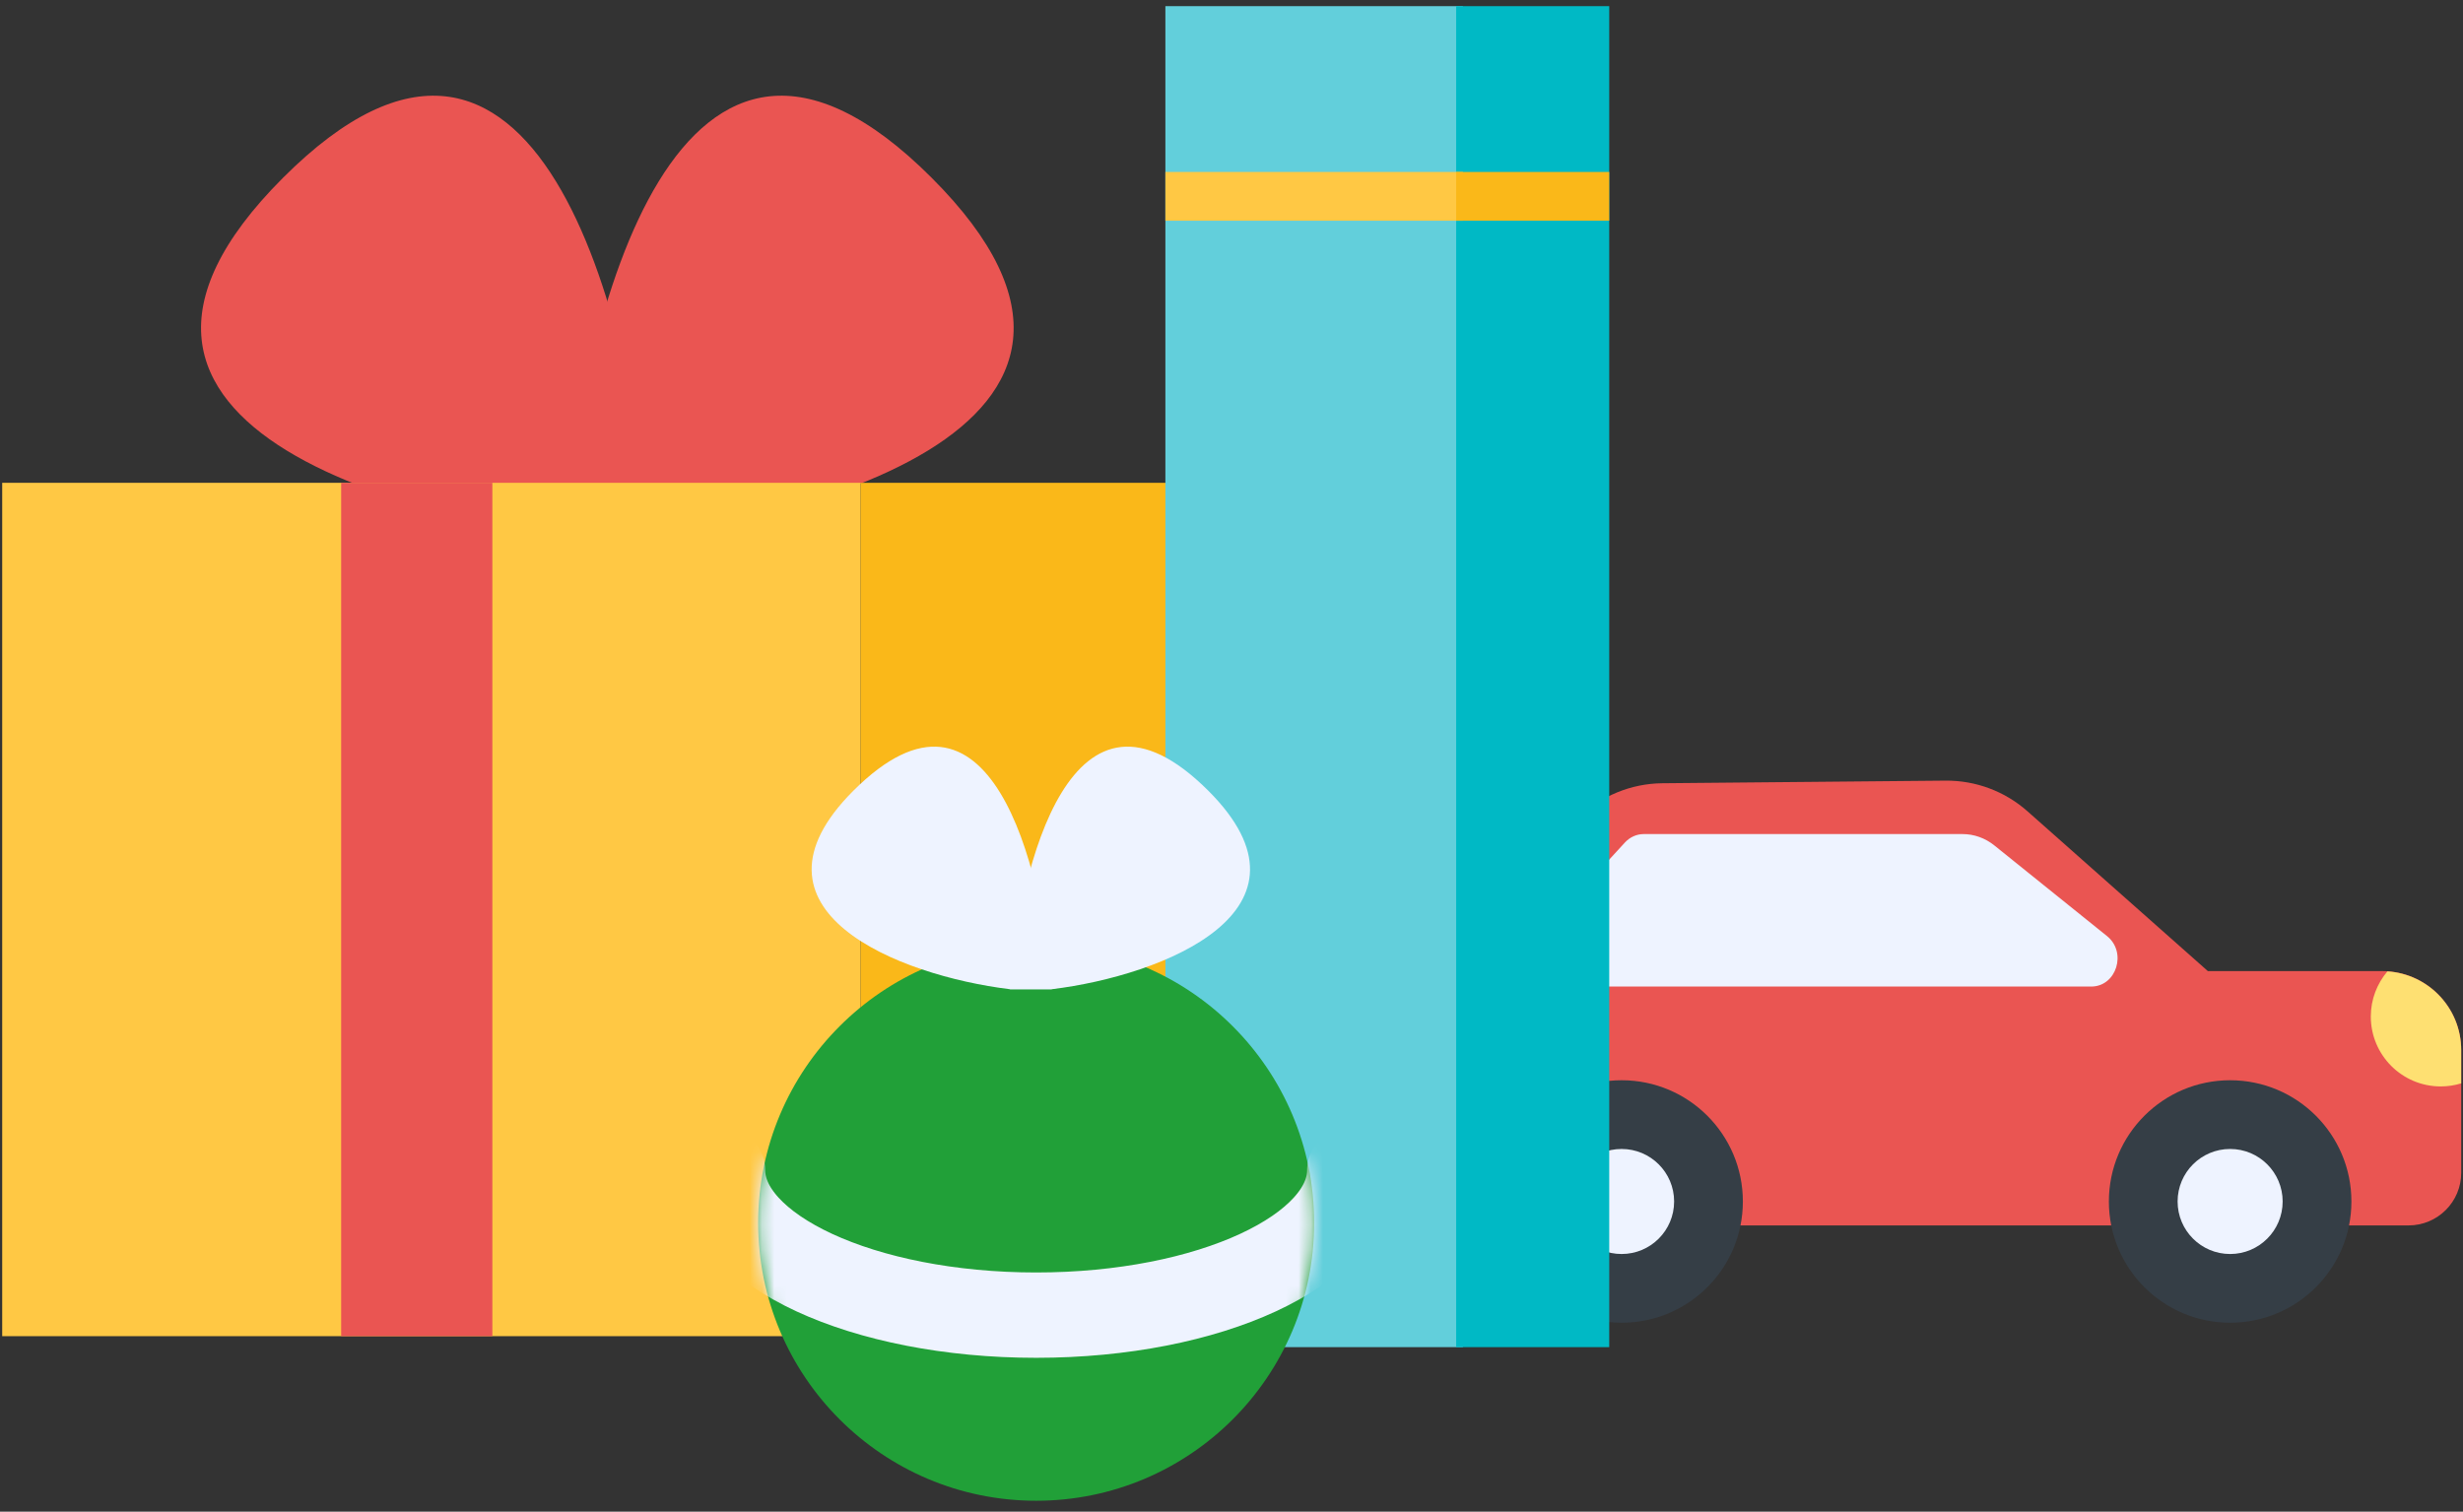
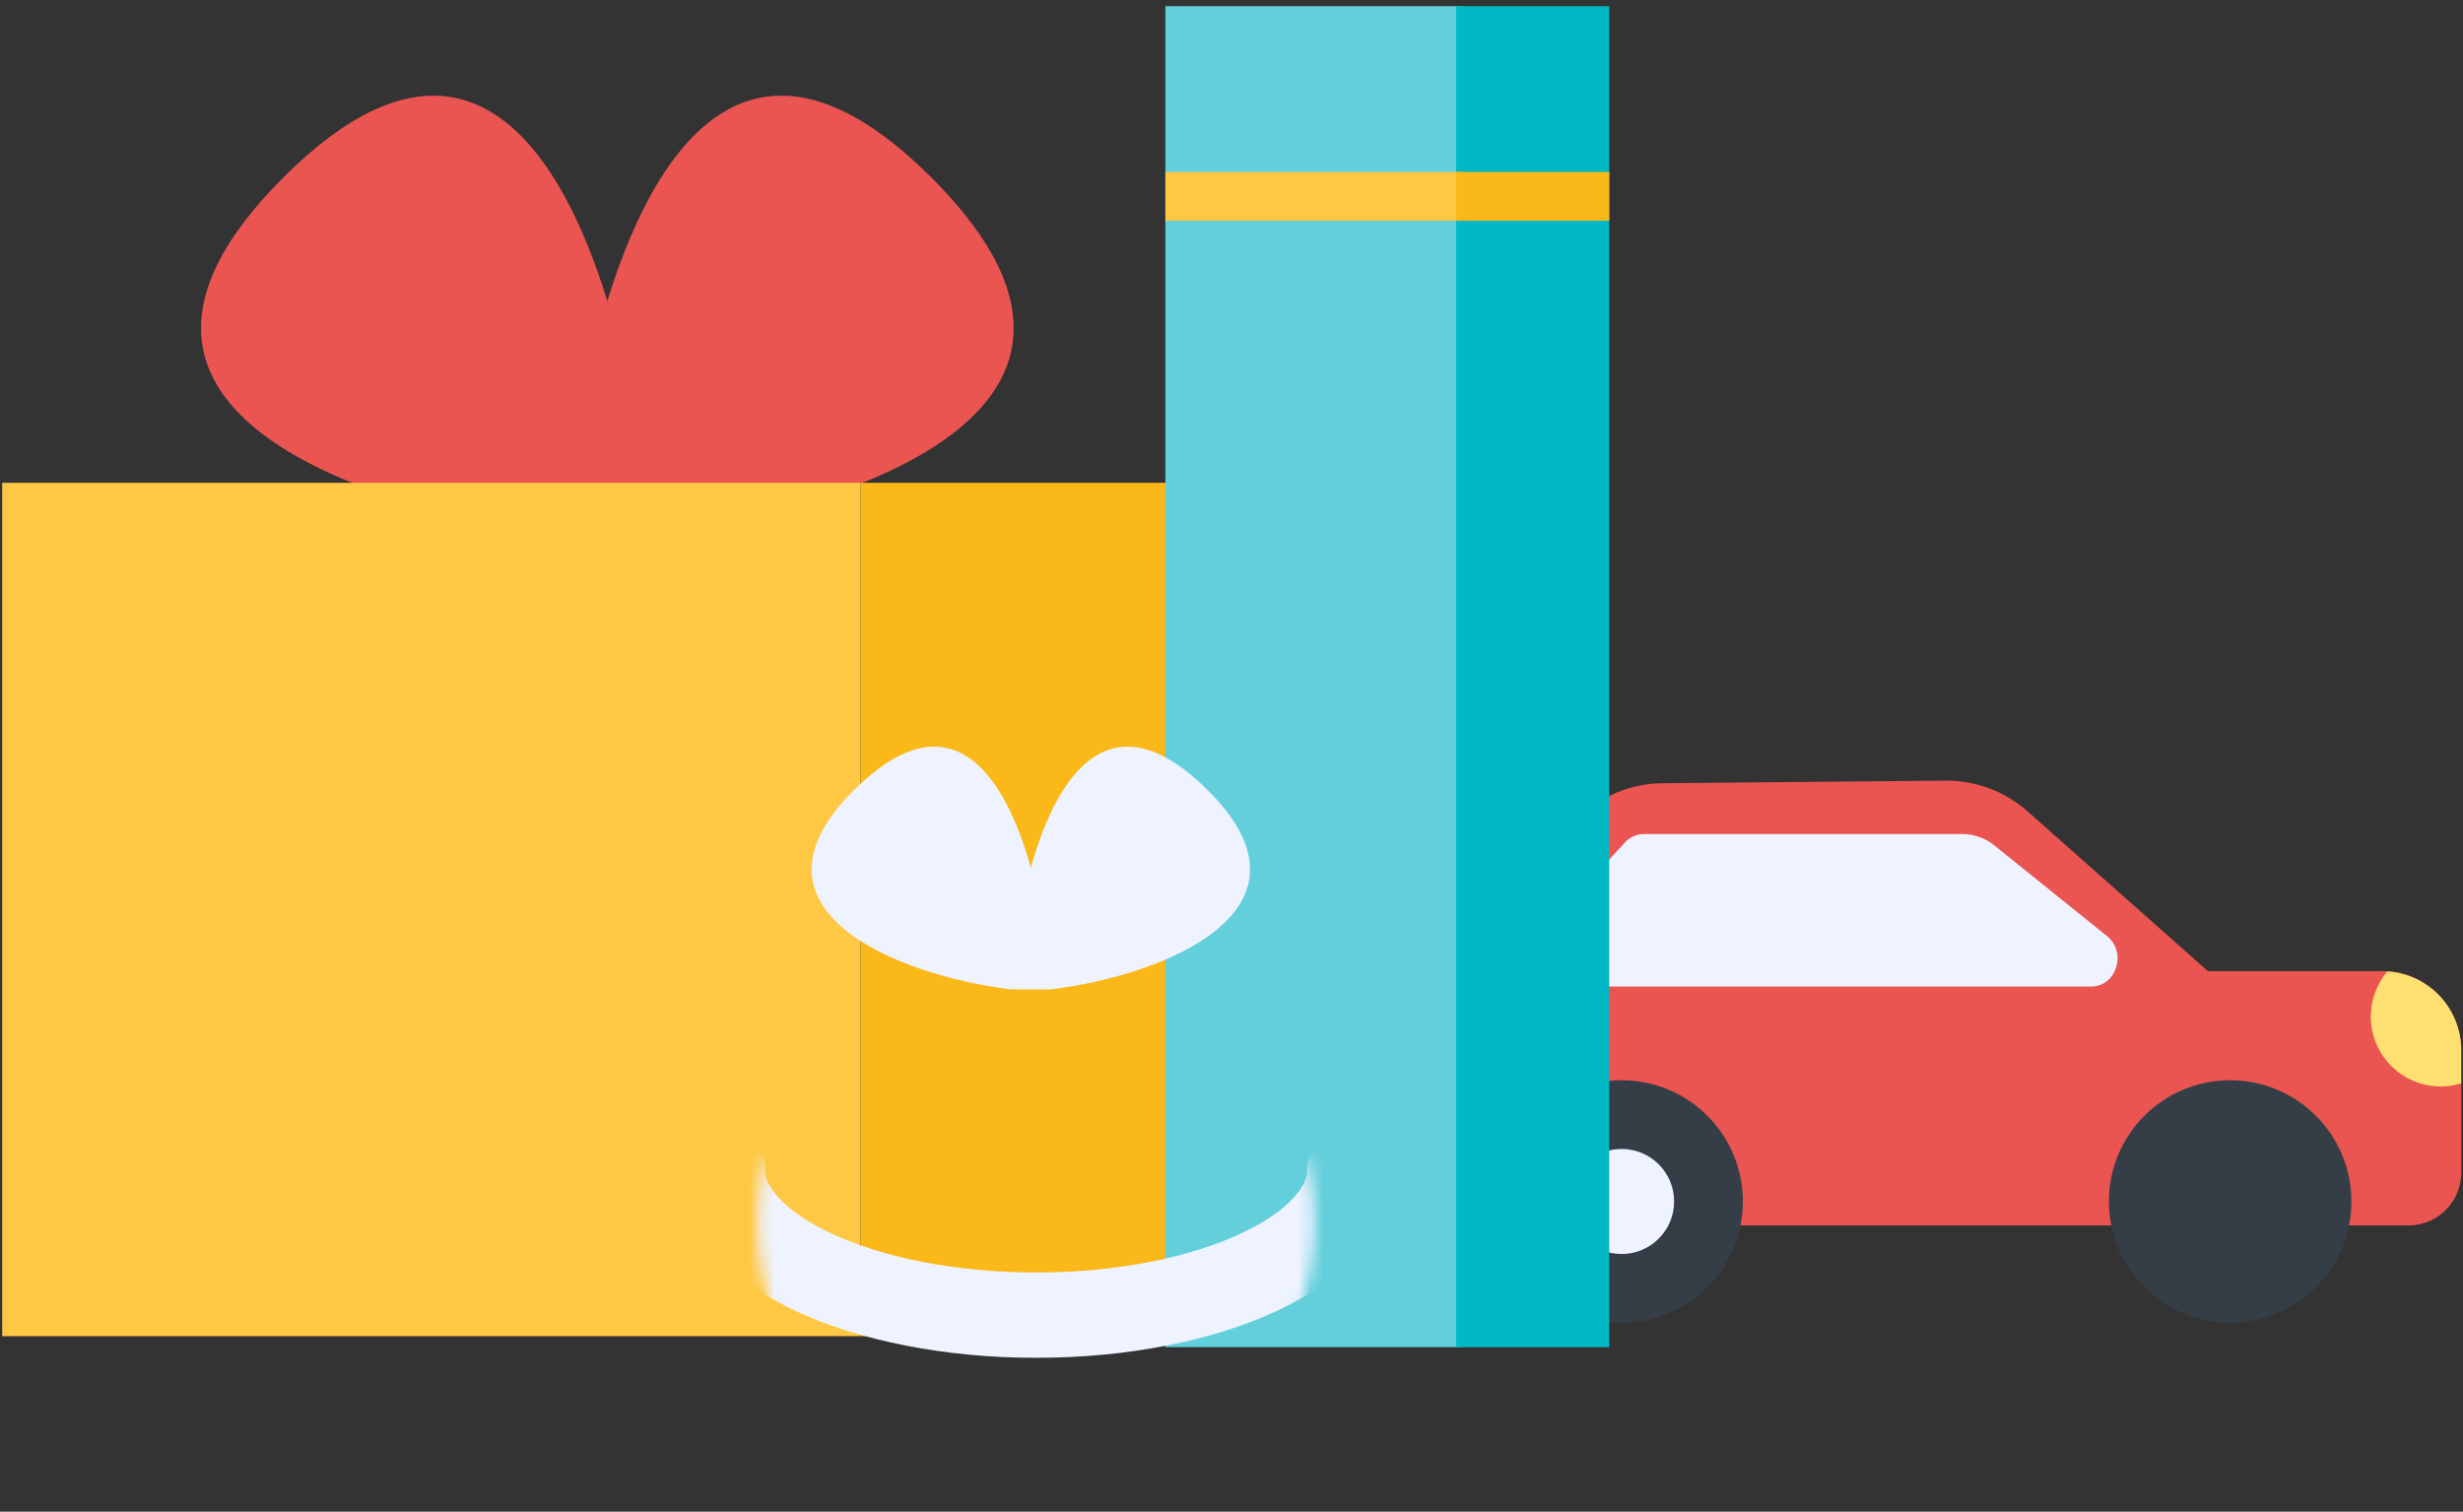
<svg xmlns="http://www.w3.org/2000/svg" width="202" height="124" viewBox="0 0 202 124" fill="none">
  <rect x="0" y="0" width="202" height="124" fill="#333333" stroke="none" />
  <path d="M136.337 64.249C133.762 64.273 131.295 65.29 129.45 67.087L115.692 80.495C114.726 81.436 114.182 82.727 114.182 84.076V96.201C114.182 98.587 116.116 100.52 118.502 100.52H197.534C199.919 100.52 201.854 98.587 201.854 96.201V86.138C201.854 82.56 198.952 79.659 195.374 79.659H181.076L166.284 66.551C164.431 64.909 162.035 64.013 159.56 64.035L136.337 64.249Z" fill="#EA5552" />
-   <path d="M118.614 83.67H114.18V89.118H118.614V83.67Z" fill="#FEE072" />
  <path d="M195.802 79.681C194.953 80.68 194.439 81.973 194.439 83.386C194.439 86.552 197.006 89.119 200.173 89.119C200.757 89.119 201.32 89.03 201.851 88.868V86.139C201.851 82.705 199.179 79.903 195.802 79.681Z" fill="#FEE072" />
  <path d="M142.939 98.557C142.939 104.049 138.486 108.502 132.994 108.502C127.501 108.502 123.049 104.049 123.049 98.557C123.049 93.064 127.502 88.611 132.994 88.611C138.486 88.612 142.939 93.064 142.939 98.557Z" fill="#353E46" />
  <path d="M137.301 98.556C137.301 100.936 135.372 102.865 132.993 102.865C130.614 102.865 128.686 100.936 128.686 98.556C128.686 96.178 130.614 94.249 132.993 94.249C135.372 94.249 137.301 96.178 137.301 98.556Z" fill="#EEF3FF" />
  <path d="M192.848 98.557C192.848 104.049 188.395 108.502 182.902 108.502C177.41 108.502 172.957 104.049 172.957 98.557C172.957 93.064 177.41 88.611 182.902 88.611C188.395 88.612 192.848 93.064 192.848 98.557Z" fill="#353E46" />
-   <path d="M187.209 98.556C187.209 100.936 185.28 102.865 182.902 102.865C180.523 102.865 178.594 100.936 178.594 98.556C178.594 96.178 180.523 94.249 182.902 94.249C185.28 94.249 187.209 96.178 187.209 98.556Z" fill="#EEF3FF" />
  <path d="M134.809 68.418H160.959C161.899 68.418 162.813 68.745 163.563 69.349L172.808 76.789C174.461 78.119 173.578 80.926 171.507 80.926H127.549C125.636 80.926 124.667 78.472 126.005 77.016L133.265 69.11C133.672 68.668 134.228 68.418 134.809 68.418Z" fill="#EEF3FF" />
  <path d="M53.456 44.819C34.718 43.398 2.436 35.36 23.216 14.579C43.997 -6.202 52.035 26.08 53.456 44.819Z" fill="#EA5552" />
  <path d="M46.165 44.819C64.903 43.398 97.186 35.36 76.405 14.579C55.624 -6.202 47.586 26.08 46.165 44.819Z" fill="#EA5552" />
  <rect x="0.18" y="39.605" width="70.4" height="70" fill="#FFC844" />
  <rect x="70.578" y="39.605" width="34.601" height="70" fill="#FAB819" />
-   <rect x="27.98" y="39.605" width="12.4" height="70" fill="#EA5552" />
  <rect x="95.578" y="0.505" width="24.4" height="110" fill="#62CFDB" />
  <rect x="119.426" y="0.505" width="12.553" height="110" fill="#00B9C5" />
  <rect x="95.578" y="14.105" width="24.4" height="4" fill="#FFC844" />
  <rect x="119.426" y="14.105" width="12.553" height="4" fill="#FAB819" />
-   <circle cx="84.98" cy="100.305" r="22.8" fill="#21A038" />
  <mask id="mask0" maskUnits="userSpaceOnUse" x="62" y="77" width="46" height="47">
    <circle cx="84.98" cy="100.305" r="22.8" fill="#21A038" />
  </mask>
  <g mask="url(#mask0)">
    <path d="M110.703 95.98C110.703 102.552 99.186 107.88 84.98 107.88C70.773 107.88 59.256 102.552 59.256 95.98" stroke="#EEF3FF" stroke-width="7" stroke-linecap="round" />
  </g>
  <path d="M86.255 81.142C85.49 71.057 81.165 53.685 69.982 64.868C60.181 74.668 73.681 80.025 82.805 81.142L86.255 81.142Z" fill="#EEF3FF" />
  <path d="M82.831 81.142C83.596 71.057 87.921 53.685 99.104 64.868C108.905 74.668 95.405 80.025 86.281 81.142L82.831 81.142Z" fill="#EEF3FF" />
</svg>